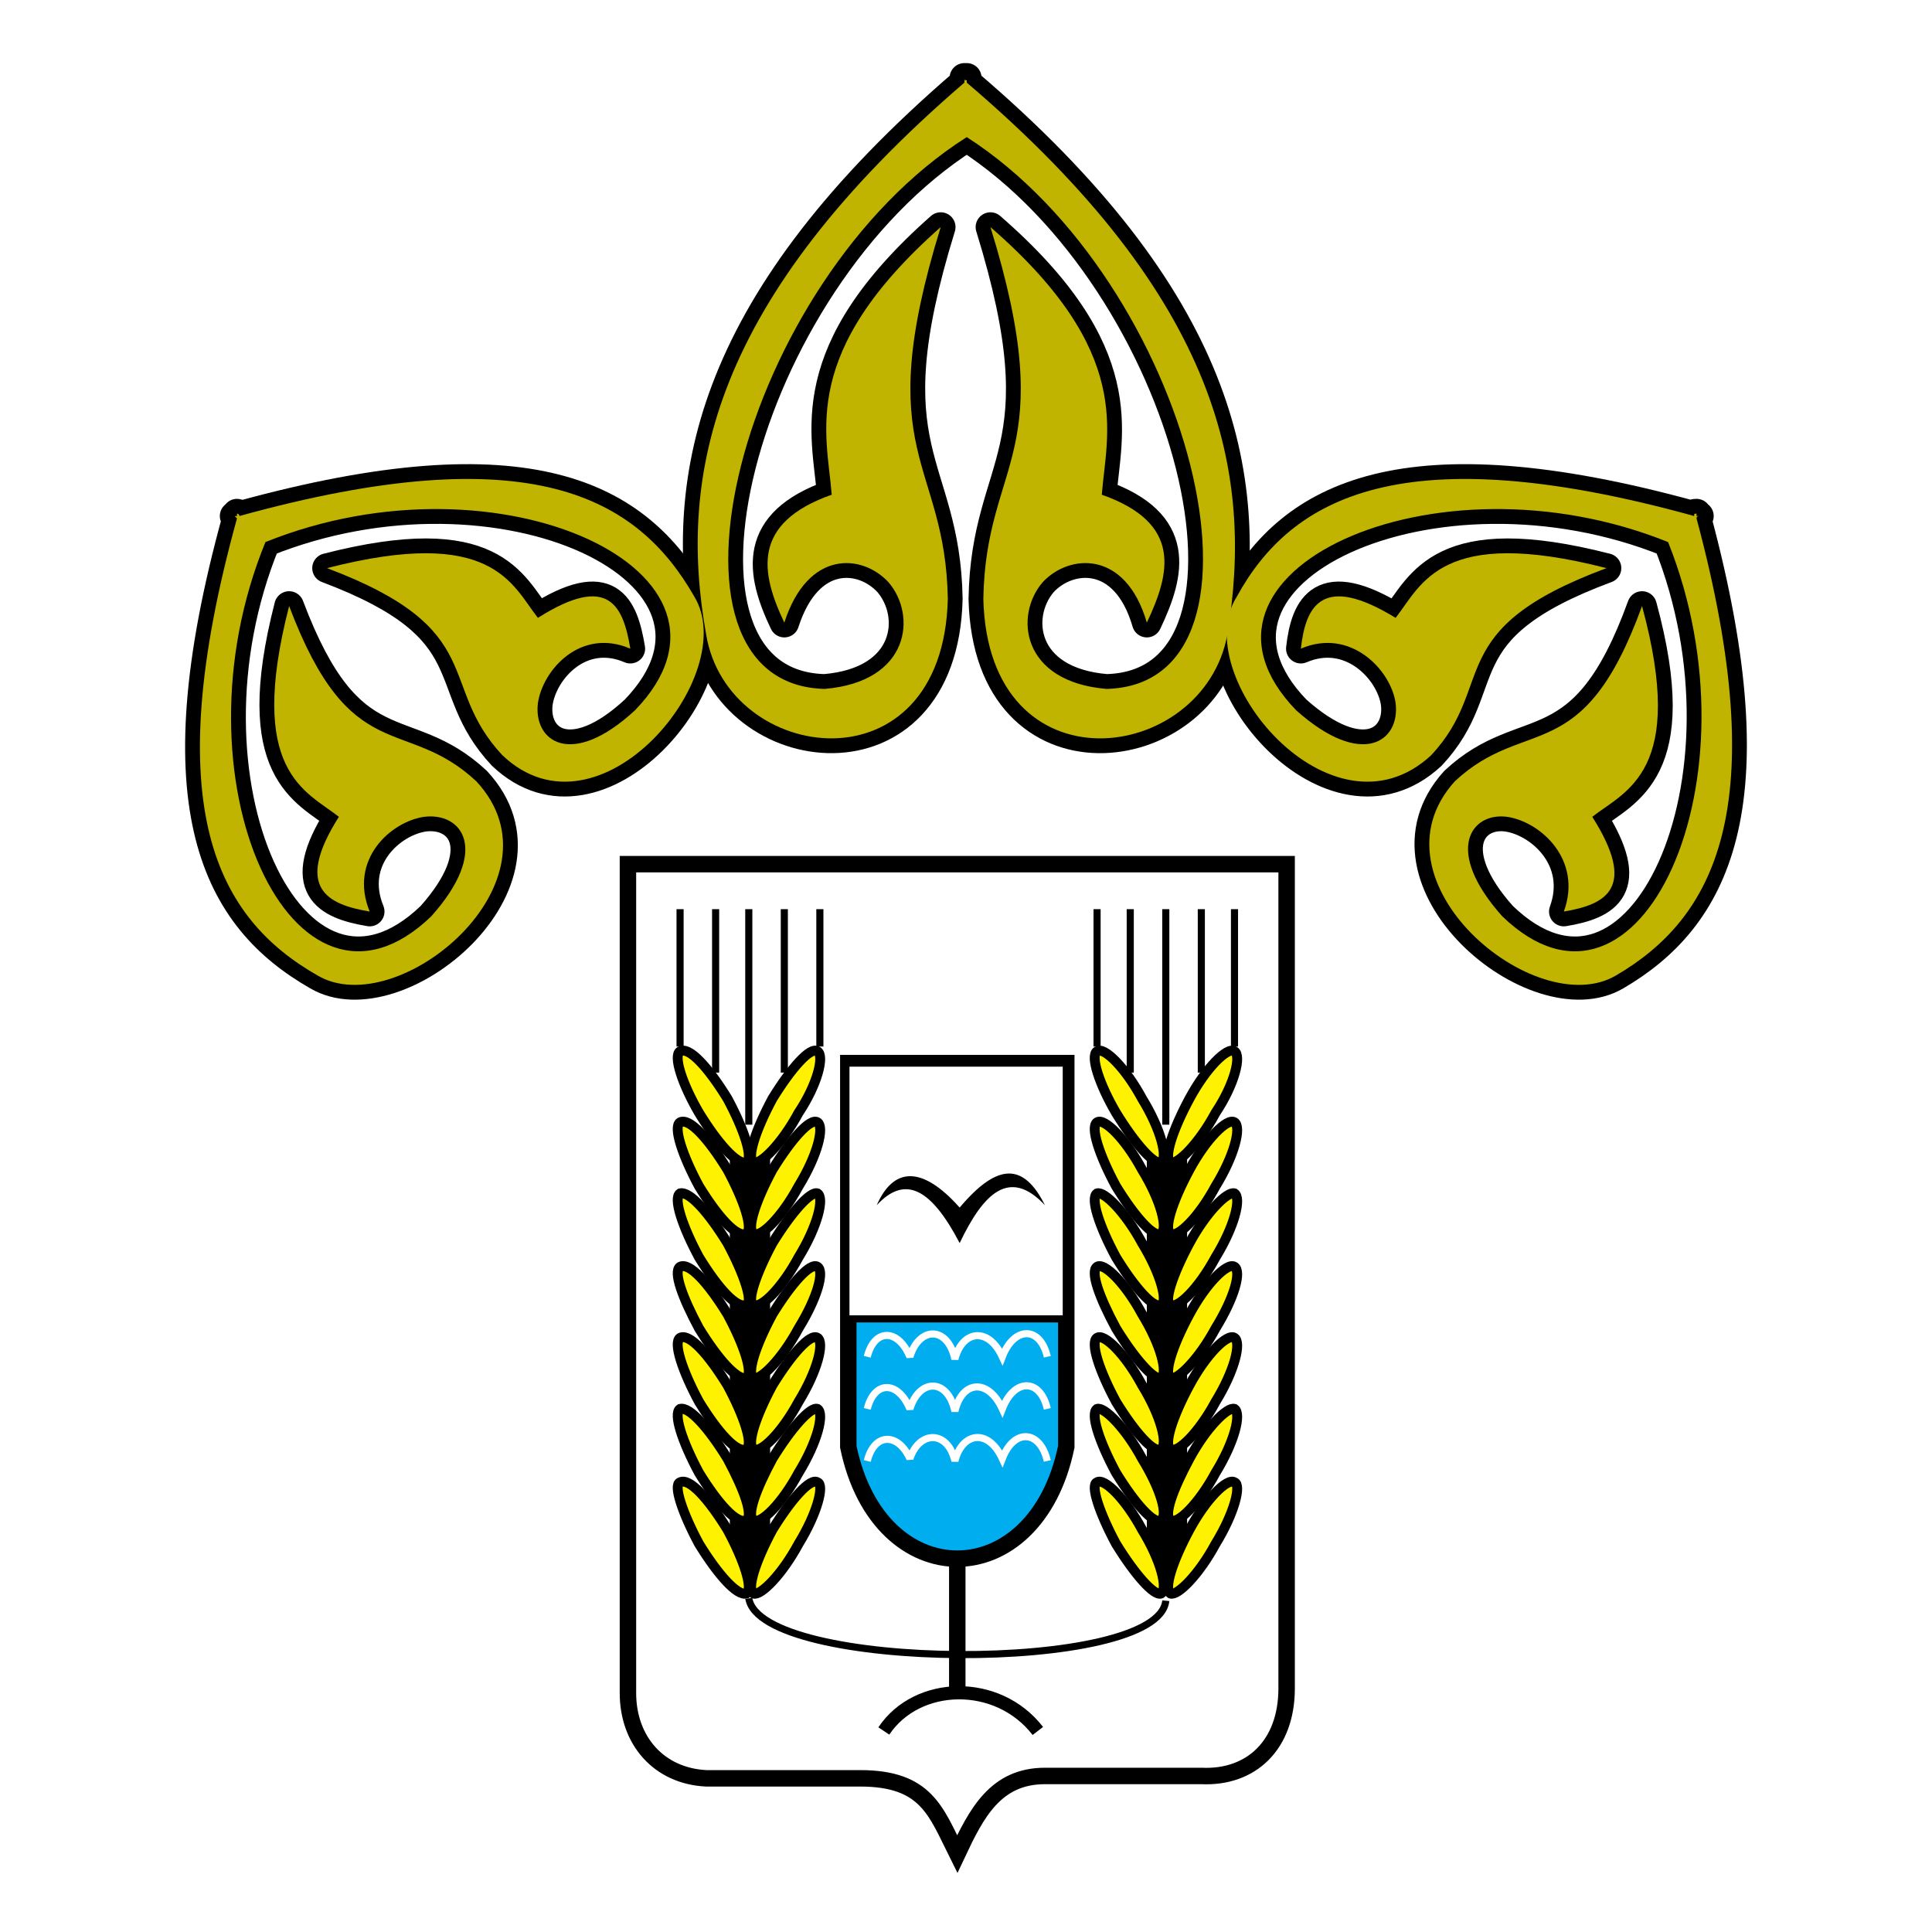
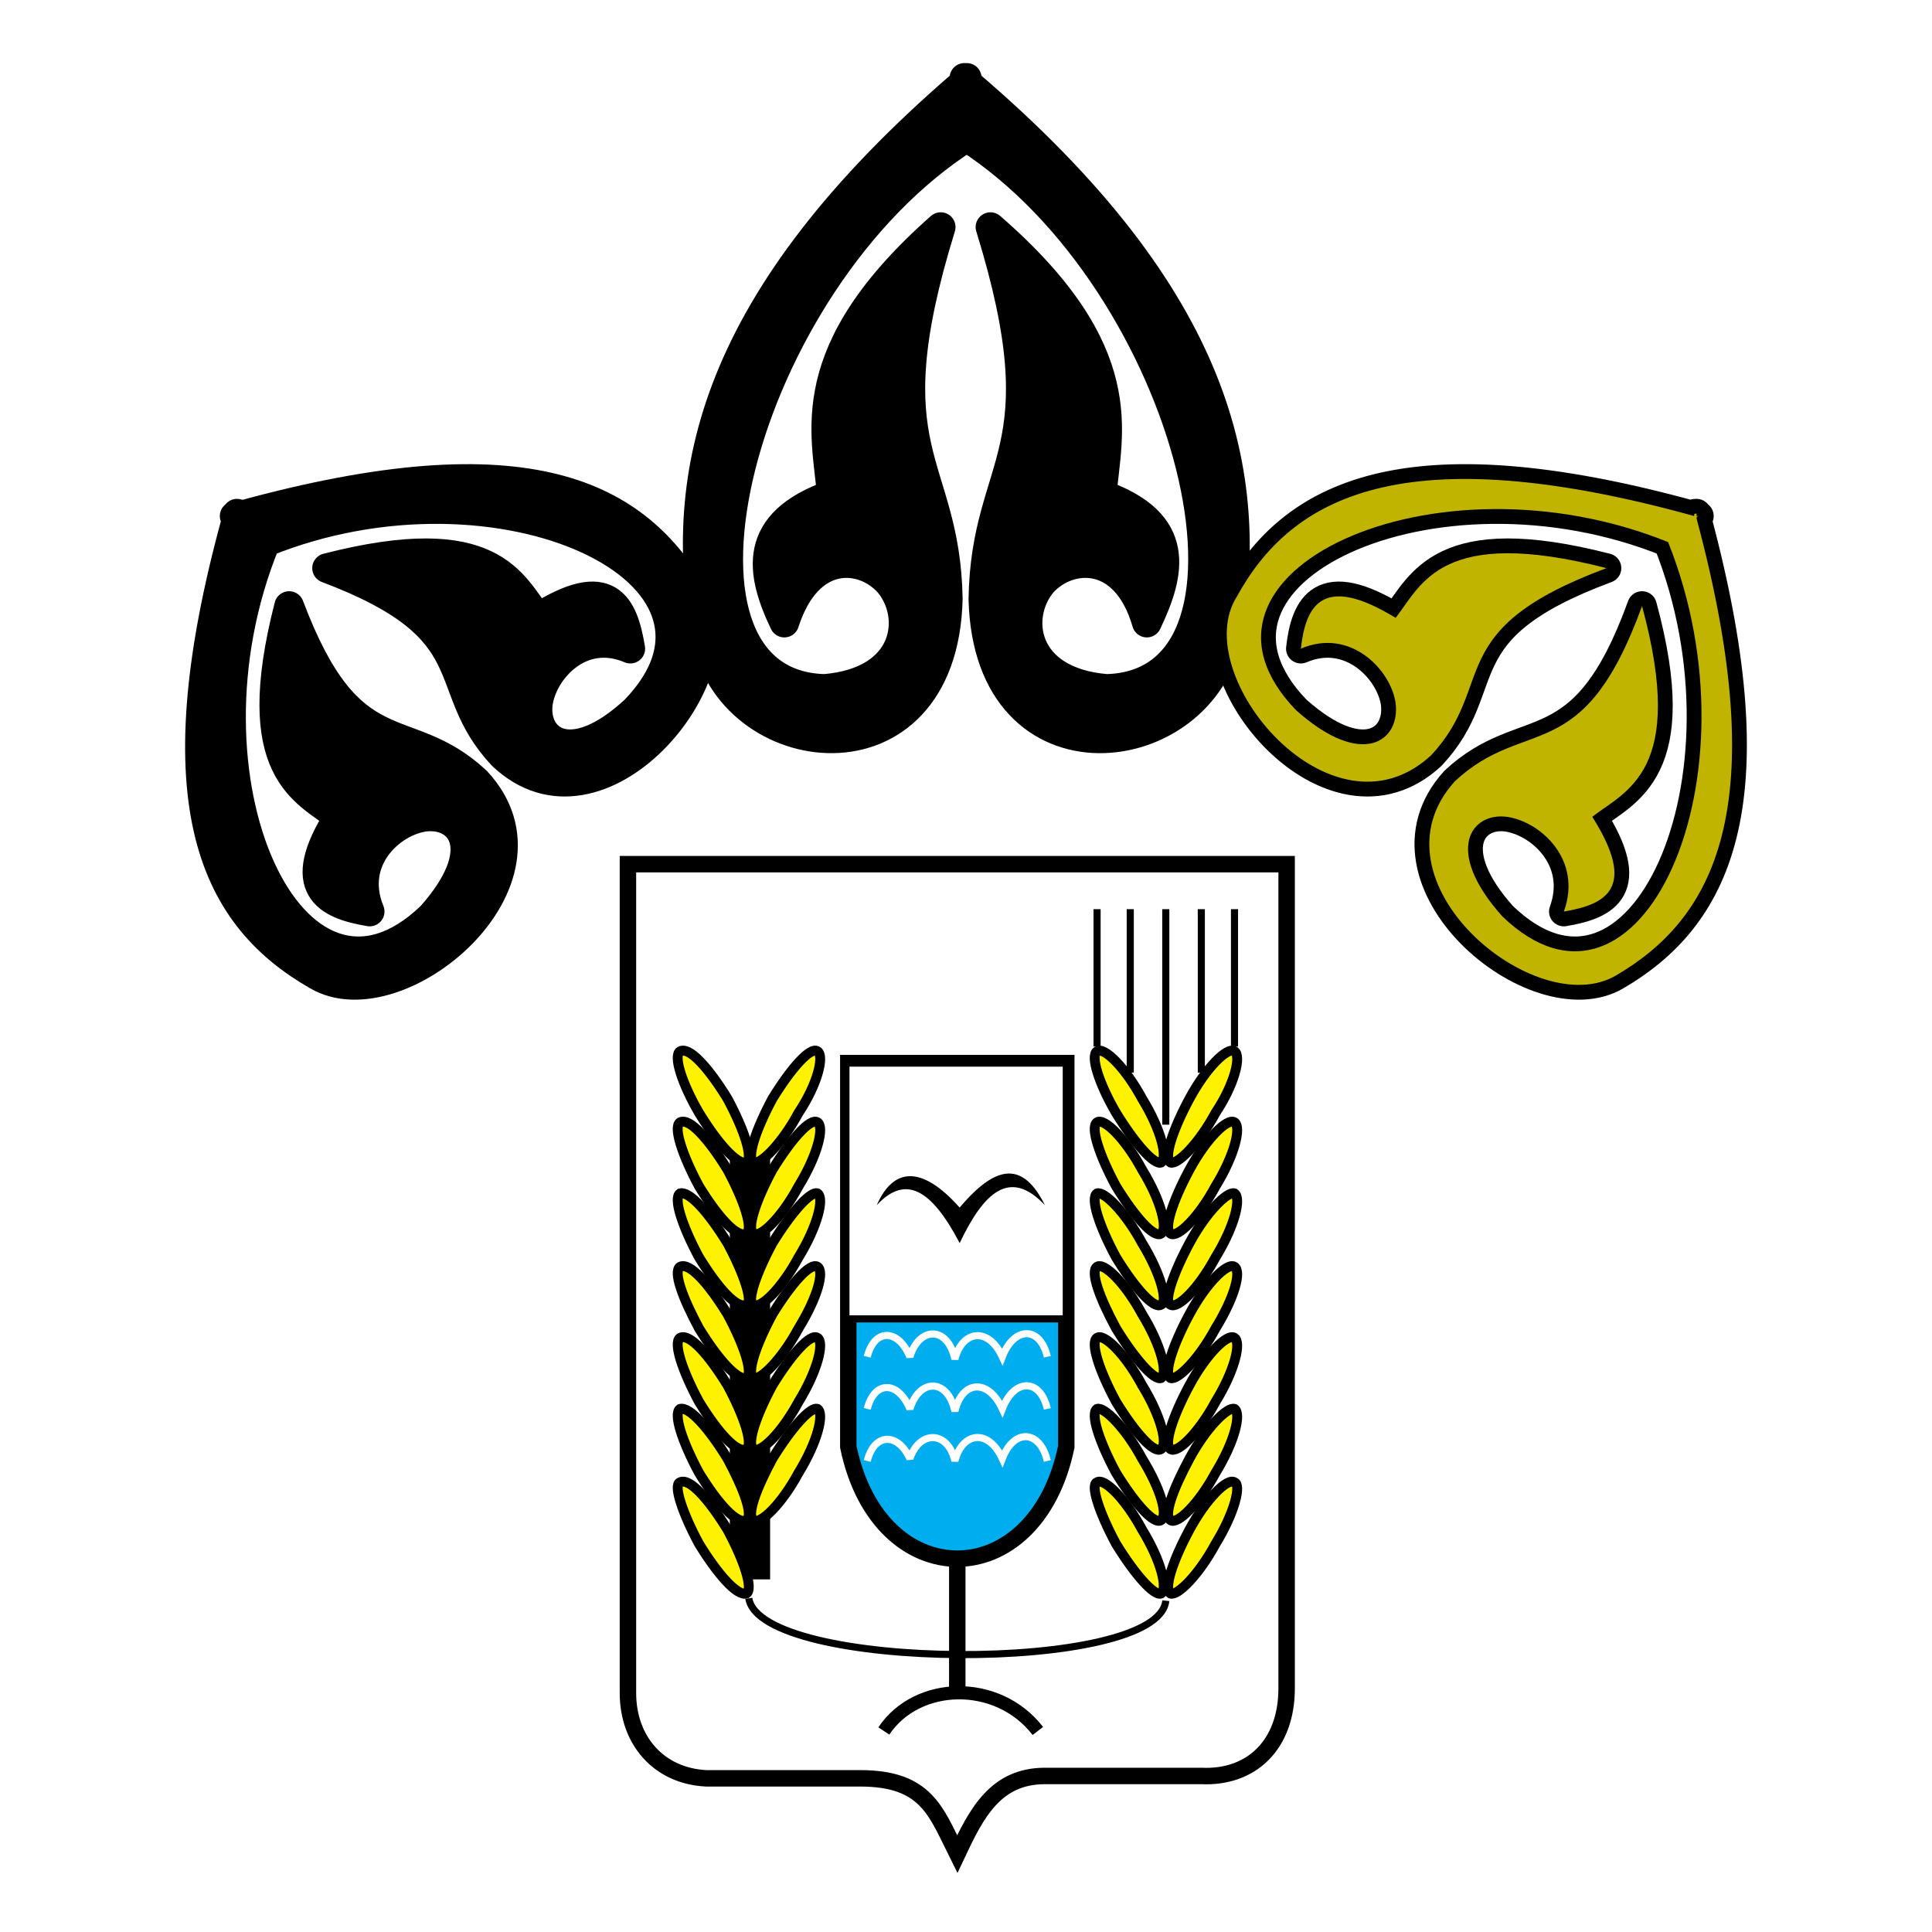
<svg xmlns="http://www.w3.org/2000/svg" version="1.0" id="Layer_1" x="0px" y="0px" width="192.756px" height="192.756px" viewBox="0 0 192.756 192.756" enable-background="new 0 0 192.756 192.756" xml:space="preserve">
  <g>
    <polygon fill-rule="evenodd" clip-rule="evenodd" fill="#FFFFFF" points="0,0 192.756,0 192.756,192.756 0,192.756 0,0  " />
    <path fill-rule="evenodd" clip-rule="evenodd" fill="#FFFFFF" stroke="#000000" stroke-width="1.641" stroke-miterlimit="2.613" d="   M128.367,86.218H62.65v82.7c0,4.725,3.073,8.27,7.801,8.506h15.365c6.619,0,7.565,3.309,9.691,7.561   c1.891-4.016,3.783-7.797,8.747-7.797h15.602c4.965,0.236,8.511-3.072,8.511-8.742V86.218L128.367,86.218z" />
    <line fill="none" stroke="#000000" stroke-width="1.641" stroke-miterlimit="2.613" x1="95.508" y1="155.686" x2="95.508" y2="169.154" />
-     <polygon fill-rule="evenodd" clip-rule="evenodd" points="114.42,114.336 118.438,114.336 118.438,157.576 114.42,157.576    114.42,114.336  " />
    <path fill-rule="evenodd" clip-rule="evenodd" fill="#FFF200" stroke="#000000" stroke-width="0.985" stroke-miterlimit="2.613" d="   M118.675,109.611c1.654-3.072,3.782-5.199,4.491-4.727s0,3.309-1.891,6.143c-1.655,3.072-3.782,5.199-4.492,4.963   C116.074,115.518,117.02,112.682,118.675,109.611L118.675,109.611z" />
    <path fill-rule="evenodd" clip-rule="evenodd" fill="#FFF200" stroke="#000000" stroke-width="0.985" stroke-miterlimit="2.613" d="   M113.947,109.611c-1.655-3.072-3.782-5.199-4.492-4.727c-0.709,0.473,0.236,3.309,1.892,6.143c1.891,3.072,3.782,5.199,4.491,4.963   C116.547,115.518,115.838,112.682,113.947,109.611L113.947,109.611z" />
    <path fill-rule="evenodd" clip-rule="evenodd" fill="#FFF200" stroke="#000000" stroke-width="0.985" stroke-miterlimit="2.613" d="   M118.675,116.699c1.654-3.072,3.782-5.199,4.491-4.727s0,3.309-1.891,6.381c-1.655,3.07-3.782,5.197-4.492,4.725   C116.074,122.605,117.02,119.77,118.675,116.699L118.675,116.699z" />
    <path fill-rule="evenodd" clip-rule="evenodd" fill="#FFF200" stroke="#000000" stroke-width="0.985" stroke-miterlimit="2.613" d="   M113.947,116.699c-1.655-3.072-3.782-5.199-4.492-4.727c-0.709,0.473,0.236,3.309,1.892,6.381c1.891,3.07,3.782,5.197,4.491,4.725   S115.838,119.77,113.947,116.699L113.947,116.699z" />
    <path fill-rule="evenodd" clip-rule="evenodd" fill="#FFF200" stroke="#000000" stroke-width="0.985" stroke-miterlimit="2.613" d="   M118.675,124.023c1.654-3.07,3.782-5.197,4.491-4.961c0.709,0.473,0,3.307-1.891,6.379c-1.655,3.072-3.782,5.199-4.492,4.727   C116.074,129.932,117.02,127.096,118.675,124.023L118.675,124.023z" />
    <path fill-rule="evenodd" clip-rule="evenodd" fill="#FFF200" stroke="#000000" stroke-width="0.985" stroke-miterlimit="2.613" d="   M113.947,124.023c-1.655-3.07-3.782-5.197-4.492-4.961c-0.709,0.473,0.236,3.307,1.892,6.379c1.891,3.072,3.782,5.199,4.491,4.727   C116.547,129.932,115.838,127.096,113.947,124.023L113.947,124.023z" />
    <path fill-rule="evenodd" clip-rule="evenodd" fill="#FFF200" stroke="#000000" stroke-width="0.985" stroke-miterlimit="2.613" d="   M118.675,131.113c1.654-3.072,3.782-5.199,4.491-4.727s0,3.072-1.891,6.143c-1.655,3.072-3.782,5.199-4.492,4.963   C116.074,137.02,117.02,134.184,118.675,131.113L118.675,131.113z" />
    <path fill-rule="evenodd" clip-rule="evenodd" fill="#FFF200" stroke="#000000" stroke-width="0.985" stroke-miterlimit="2.613" d="   M113.947,131.113c-1.655-3.072-3.782-5.199-4.492-4.727c-0.709,0.473,0.236,3.072,1.892,6.143c1.891,3.072,3.782,5.199,4.491,4.963   C116.547,137.02,115.838,134.184,113.947,131.113L113.947,131.113z" />
    <path fill-rule="evenodd" clip-rule="evenodd" fill="#FFF200" stroke="#000000" stroke-width="0.985" stroke-miterlimit="2.613" d="   M118.675,138.201c1.654-3.072,3.782-5.199,4.491-4.727s0,3.309-1.891,6.381c-1.655,3.07-3.782,5.197-4.492,4.725   C116.074,144.109,117.02,141.273,118.675,138.201L118.675,138.201z" />
    <path fill-rule="evenodd" clip-rule="evenodd" fill="#FFF200" stroke="#000000" stroke-width="0.985" stroke-miterlimit="2.613" d="   M113.947,138.201c-1.655-3.072-3.782-5.199-4.492-4.727c-0.709,0.473,0.236,3.309,1.892,6.381c1.891,3.07,3.782,5.197,4.491,4.725   C116.547,144.109,115.838,141.273,113.947,138.201L113.947,138.201z" />
    <path fill-rule="evenodd" clip-rule="evenodd" fill="#FFF200" stroke="#000000" stroke-width="0.985" stroke-miterlimit="2.613" d="   M118.675,145.525c1.654-3.07,3.782-5.197,4.491-4.961c0.709,0.473,0,3.307-1.891,6.379c-1.655,3.072-3.782,5.197-4.492,4.727   C116.074,151.197,117.02,148.598,118.675,145.525L118.675,145.525z" />
    <path fill-rule="evenodd" clip-rule="evenodd" fill="#FFF200" stroke="#000000" stroke-width="0.985" stroke-miterlimit="2.613" d="   M113.947,145.525c-1.655-3.07-3.782-5.197-4.492-4.961c-0.709,0.473,0.236,3.307,1.892,6.379c1.891,3.072,3.782,5.197,4.491,4.727   C116.547,151.197,115.838,148.598,113.947,145.525L113.947,145.525z" />
    <path fill-rule="evenodd" clip-rule="evenodd" fill="#FFF200" stroke="#000000" stroke-width="0.985" stroke-miterlimit="2.613" d="   M118.675,152.613c1.654-3.07,3.782-5.197,4.491-4.725c0.709,0.236,0,3.072-1.891,6.143c-1.655,3.072-3.782,5.199-4.492,4.963   C116.074,158.521,117.02,155.686,118.675,152.613L118.675,152.613z" />
    <path fill-rule="evenodd" clip-rule="evenodd" fill="#FFF200" stroke="#000000" stroke-width="0.985" stroke-miterlimit="2.613" d="   M113.947,152.613c-1.655-3.07-3.782-5.197-4.492-4.725c-0.709,0.236,0.236,3.072,1.892,6.143c1.891,3.072,3.782,5.199,4.491,4.963   C116.547,158.521,115.838,155.686,113.947,152.613L113.947,152.613z" />
    <path fill="none" stroke="#000000" stroke-width="0.709" stroke-miterlimit="2.613" d="M116.311,112.209V90.708 M119.856,107.012   V90.708 M123.166,104.412V90.708 M112.765,107.012V90.708 M109.455,104.412V90.708" />
    <polygon fill-rule="evenodd" clip-rule="evenodd" points="76.834,114.336 72.815,114.336 72.815,157.576 76.834,157.576    76.834,114.336  " />
    <path fill-rule="evenodd" clip-rule="evenodd" fill="#FFF200" stroke="#000000" stroke-width="0.985" stroke-miterlimit="2.613" d="   M72.58,109.611c-1.892-3.072-3.783-5.199-4.729-4.727c-0.709,0.473,0.237,3.309,1.891,6.143c1.891,3.072,3.782,5.199,4.728,4.963   C75.179,115.518,74.234,112.682,72.58,109.611L72.58,109.611z" />
    <path fill-rule="evenodd" clip-rule="evenodd" fill="#FFF200" stroke="#000000" stroke-width="0.985" stroke-miterlimit="2.613" d="   M77.07,109.611c1.891-3.072,3.783-5.199,4.492-4.727s0,3.309-1.891,6.143c-1.655,3.072-3.782,5.199-4.492,4.963   C74.47,115.518,75.416,112.682,77.07,109.611L77.07,109.611z" />
    <path fill-rule="evenodd" clip-rule="evenodd" fill="#FFF200" stroke="#000000" stroke-width="0.985" stroke-miterlimit="2.613" d="   M72.58,116.699c-1.892-3.072-3.783-5.199-4.729-4.727c-0.709,0.473,0.237,3.309,1.891,6.381c1.891,3.07,3.782,5.197,4.728,4.725   C75.179,122.605,74.234,119.77,72.58,116.699L72.58,116.699z" />
    <path fill-rule="evenodd" clip-rule="evenodd" fill="#FFF200" stroke="#000000" stroke-width="0.985" stroke-miterlimit="2.613" d="   M77.07,116.699c1.891-3.072,3.783-5.199,4.492-4.727s0,3.309-1.891,6.381c-1.655,3.07-3.782,5.197-4.492,4.725   C74.47,122.605,75.416,119.77,77.07,116.699L77.07,116.699z" />
    <path fill-rule="evenodd" clip-rule="evenodd" fill="#FFF200" stroke="#000000" stroke-width="0.985" stroke-miterlimit="2.613" d="   M72.58,124.023c-1.892-3.07-3.783-5.197-4.729-4.961c-0.709,0.473,0.237,3.307,1.891,6.379c1.891,3.072,3.782,5.199,4.728,4.727   C75.179,129.932,74.234,127.096,72.58,124.023L72.58,124.023z" />
    <path fill-rule="evenodd" clip-rule="evenodd" fill="#FFF200" stroke="#000000" stroke-width="0.985" stroke-miterlimit="2.613" d="   M77.07,124.023c1.891-3.07,3.783-5.197,4.492-4.961c0.709,0.473,0,3.307-1.891,6.379c-1.655,3.072-3.782,5.199-4.492,4.727   C74.47,129.932,75.416,127.096,77.07,124.023L77.07,124.023z" />
    <path fill-rule="evenodd" clip-rule="evenodd" fill="#FFF200" stroke="#000000" stroke-width="0.985" stroke-miterlimit="2.613" d="   M72.58,131.113c-1.892-3.072-3.783-5.199-4.729-4.727c-0.709,0.473,0.237,3.072,1.891,6.143c1.891,3.072,3.782,5.199,4.728,4.963   C75.179,137.02,74.234,134.184,72.58,131.113L72.58,131.113z" />
    <path fill-rule="evenodd" clip-rule="evenodd" fill="#FFF200" stroke="#000000" stroke-width="0.985" stroke-miterlimit="2.613" d="   M77.07,131.113c1.891-3.072,3.783-5.199,4.492-4.727s0,3.072-1.891,6.143c-1.655,3.072-3.782,5.199-4.492,4.963   C74.47,137.02,75.416,134.184,77.07,131.113L77.07,131.113z" />
    <path fill-rule="evenodd" clip-rule="evenodd" fill="#FFF200" stroke="#000000" stroke-width="0.985" stroke-miterlimit="2.613" d="   M72.58,138.201c-1.892-3.072-3.783-5.199-4.729-4.727c-0.709,0.473,0.237,3.309,1.891,6.381c1.891,3.07,3.782,5.197,4.728,4.725   C75.179,144.109,74.234,141.273,72.58,138.201L72.58,138.201z" />
    <path fill-rule="evenodd" clip-rule="evenodd" fill="#FFF200" stroke="#000000" stroke-width="0.985" stroke-miterlimit="2.613" d="   M77.07,138.201c1.891-3.072,3.783-5.199,4.492-4.727s0,3.309-1.891,6.381c-1.655,3.07-3.782,5.197-4.492,4.725   C74.47,144.109,75.416,141.273,77.07,138.201L77.07,138.201z" />
    <path fill-rule="evenodd" clip-rule="evenodd" fill="#FFF200" stroke="#000000" stroke-width="0.985" stroke-miterlimit="2.613" d="   M72.58,145.525c-1.892-3.07-3.783-5.197-4.729-4.961c-0.709,0.473,0.237,3.307,1.891,6.379c1.891,3.072,3.782,5.197,4.728,4.727   C75.179,151.197,74.234,148.598,72.58,145.525L72.58,145.525z" />
    <path fill-rule="evenodd" clip-rule="evenodd" fill="#FFF200" stroke="#000000" stroke-width="0.985" stroke-miterlimit="2.613" d="   M77.07,145.525c1.891-3.07,3.783-5.197,4.492-4.961c0.709,0.473,0,3.307-1.891,6.379c-1.655,3.072-3.782,5.197-4.492,4.727   C74.47,151.197,75.416,148.598,77.07,145.525L77.07,145.525z" />
    <path fill-rule="evenodd" clip-rule="evenodd" fill="#FFF200" stroke="#000000" stroke-width="0.985" stroke-miterlimit="2.613" d="   M72.58,152.613c-1.892-3.07-3.783-5.197-4.729-4.725c-0.709,0.236,0.237,3.072,1.891,6.143c1.891,3.072,3.782,5.199,4.728,4.963   C75.179,158.521,74.234,155.686,72.58,152.613L72.58,152.613z" />
-     <path fill-rule="evenodd" clip-rule="evenodd" fill="#FFF200" stroke="#000000" stroke-width="0.985" stroke-miterlimit="2.613" d="   M77.07,152.613c1.891-3.07,3.783-5.197,4.492-4.725c0.709,0.236,0,3.072-1.891,6.143c-1.655,3.072-3.782,5.199-4.492,4.963   C74.47,158.521,75.416,155.686,77.07,152.613L77.07,152.613z" />
-     <path fill="none" stroke="#000000" stroke-width="0.709" stroke-miterlimit="2.613" d="M74.707,112.209V90.708 M71.397,107.012   V90.708 M67.851,104.412V90.708 M78.252,107.012V90.708 M81.798,104.412V90.708" />
    <path fill-rule="evenodd" clip-rule="evenodd" fill="#00AEEF" stroke="#000000" stroke-width="1.641" stroke-miterlimit="2.613" d="   M84.635,106.066v38.279c3.073,14.885,18.674,14.885,21.748,0v-38.279H84.635L84.635,106.066z" />
    <path fill="none" stroke="#FFFFFF" stroke-width="0.709" stroke-miterlimit="2.613" d="M86.526,135.365   c0.709-2.836,3.073-2.836,4.255,0c0.946-3.07,3.783-3.07,4.49,0.236c0.709-2.836,3.31-3.307,4.729-0.236   c1.182-3.07,3.782-3.07,4.491,0 M86.526,140.564c0.709-2.836,3.073-2.836,4.255,0c0.946-3.072,3.783-3.072,4.49,0.236   c0.709-3.072,3.31-3.309,4.729-0.236c1.182-3.072,3.782-3.072,4.491,0 M86.526,145.762c0.709-2.836,3.073-2.836,4.255-0.236   c0.946-2.834,3.783-2.834,4.49,0.236c0.709-2.836,3.31-3.307,4.729-0.236c1.182-3.07,3.782-2.834,4.491,0.236" />
    <polygon fill-rule="evenodd" clip-rule="evenodd" fill="#FFFFFF" stroke="#000000" stroke-width="0.709" stroke-miterlimit="2.613" points="   84.398,106.066 106.383,106.066 106.383,131.586 84.398,131.586 84.398,106.066  " />
    <path fill-rule="evenodd" clip-rule="evenodd" d="M87.472,120.244c1.655-3.781,4.491-4.018,8.273,0.236   c3.782-4.49,6.382-4.49,8.51-0.236c-3.546-3.781-6.146-1.182-8.51,3.779C92.909,118.59,90.308,117.172,87.472,120.244   L87.472,120.244z" />
    <path fill="none" stroke="#000000" stroke-width="1.313" stroke-miterlimit="2.613" d="M88.181,172.699   c3.31-4.963,11.345-5.199,15.364,0" />
    <path fill="none" stroke="#000000" stroke-width="0.709" stroke-miterlimit="2.613" d="M74.707,159.467   c1.182,7.324,40.895,7.561,41.604,0.236" />
    <path fill-rule="evenodd" clip-rule="evenodd" stroke="#000000" stroke-width="2.954" stroke-linejoin="round" stroke-miterlimit="2.613" d="   M96.454,7.771c0,0.236,0,0.236,0,0.236c-0.236,0-0.236,0-0.236-0.236c0,0.236,0,0.236,0,0.473   C70.924,29.981,67.615,47.467,70.452,63.298c2.128,12.996,23.639,15.831,24.112-3.545c-0.237-13.94-7.801-14.177-0.709-37.097   C79.671,35.18,82.507,43.214,82.98,49.357c-8.038,2.835-7.092,7.798-4.728,12.76c2.364-7.325,7.801-6.852,10.401-4.017   c2.837,3.308,2.127,9.924-6.383,10.633c-18.438-0.473-8.51-40.642,14.183-55.055c22.458,14.414,32.386,54.582,13.948,55.055   c-8.511-0.709-9.22-7.325-6.383-10.633c2.601-2.835,8.273-3.308,10.401,4.017c2.363-4.962,3.546-9.924-4.492-12.76   c0.474-6.143,3.31-14.177-11.11-26.7c7.092,22.92-0.473,23.156-0.709,37.097c0.473,19.375,21.985,16.541,24.349,3.545   c2.601-15.832-0.473-33.317-26.003-55.055C96.454,8.007,96.454,8.007,96.454,7.771L96.454,7.771z" />
    <path fill-rule="evenodd" clip-rule="evenodd" stroke="#000000" stroke-width="2.954" stroke-linejoin="round" stroke-miterlimit="2.613" d="   M23.646,51.248c0,0,0,0,0,0.236H23.41c0,0,0,0,0.236,0.236c-8.037,29.063-1.892,39.933,8.037,45.604   c8.037,4.725,25.058-9.452,15.839-19.376c-7.092-6.616-12.53-1.182-18.676-17.485c-4.255,16.541,1.655,18.431,4.965,21.029   c-4.492,7.089-1.182,8.743,3.073,9.452c-2.127-5.198,2.127-8.979,5.437-9.452c3.782-0.472,6.619,3.309,0.709,9.925   c-13.71,13.232-26.24-13.705-16.547-37.333c23.403-9.452,50.115,3.072,36.877,16.776c-6.383,5.907-10.165,3.071-9.692-0.709   c0.473-3.308,4.255-7.561,9.219-5.435c-0.709-4.253-2.127-7.561-9.219-3.072c-2.6-3.308-4.491-9.215-21.039-4.962   c16.311,6.144,10.874,11.578,17.493,18.667c9.692,9.215,23.876-8.034,19.148-15.831c-5.674-9.924-16.311-16.068-45.387-8.034   C23.882,51.248,23.646,51.248,23.646,51.248L23.646,51.248z" />
    <path fill-rule="evenodd" clip-rule="evenodd" stroke="#000000" stroke-width="2.954" stroke-linejoin="round" stroke-miterlimit="2.613" d="   M169.263,51.248c0,0,0,0,0,0.236h0.236c0,0-0.236,0-0.236,0.236c7.802,29.063,1.655,39.933-8.037,45.604   c-8.037,4.725-25.058-9.452-16.075-19.376c7.093-6.616,12.766-1.182,18.675-17.485c4.492,16.541-1.654,18.431-4.964,21.029   c4.492,7.089,1.418,8.743-2.837,9.452c1.892-5.198-2.363-8.979-5.673-9.452c-3.546-0.472-6.383,3.309-0.473,9.925   c13.711,13.232,26.003-13.705,16.548-37.333c-23.403-9.452-50.353,3.072-37.114,16.776c6.619,5.907,10.401,3.071,9.928-0.709   c-0.472-3.308-4.491-7.561-9.455-5.435c0.473-4.253,2.128-7.561,9.455-3.072c2.601-3.308,4.492-9.215,21.039-4.962   c-16.547,6.144-10.873,11.578-17.492,18.667c-9.929,9.215-24.349-8.034-19.385-15.831c5.438-9.924,16.548-16.068,45.624-8.034   C169.026,51.248,169.026,51.248,169.263,51.248L169.263,51.248z" />
-     <path fill-rule="evenodd" clip-rule="evenodd" fill="#C1B400" d="M96.454,7.771c0,0.236,0,0.236,0,0.236   c-0.236,0-0.236,0-0.236-0.236c0,0.236,0,0.236,0,0.473C70.924,29.981,67.615,47.467,70.452,63.298   c2.128,12.996,23.639,15.831,24.112-3.545c-0.237-13.94-7.801-14.177-0.709-37.097C79.671,35.18,82.507,43.214,82.98,49.357   c-8.038,2.835-7.092,7.798-4.728,12.76c2.364-7.325,7.801-6.852,10.401-4.017c2.837,3.308,2.127,9.924-6.383,10.633   c-18.438-0.473-8.51-40.642,14.183-55.055c22.458,14.414,32.386,54.582,13.948,55.055c-8.511-0.709-9.22-7.325-6.383-10.633   c2.601-2.835,8.273-3.308,10.401,4.017c2.363-4.962,3.546-9.924-4.492-12.76c0.474-6.143,3.31-14.177-11.11-26.7   c7.092,22.92-0.473,23.156-0.709,37.097c0.473,19.375,21.984,16.541,24.349,3.545c2.601-15.832-0.473-33.317-26.003-55.055   C96.454,8.007,96.454,8.007,96.454,7.771L96.454,7.771z" />
-     <path fill-rule="evenodd" clip-rule="evenodd" fill="#C1B400" d="M23.646,51.248c0,0,0,0,0,0.236H23.41c0,0,0,0,0.236,0.236   c-8.037,29.063-1.892,39.933,8.037,45.604c8.037,4.725,25.058-9.452,15.839-19.376c-7.092-6.616-12.53-1.182-18.676-17.485   c-4.255,16.541,1.655,18.431,4.965,21.03c-4.492,7.089-1.182,8.743,3.073,9.452c-2.127-5.198,2.127-8.979,5.437-9.452   c3.782-0.472,6.619,3.308,0.709,9.924c-13.71,13.232-26.24-13.705-16.547-37.333c23.403-9.452,50.115,3.072,36.877,16.776   c-6.383,5.907-10.165,3.071-9.692-0.709c0.473-3.308,4.255-7.561,9.219-5.435c-0.709-4.253-2.127-7.561-9.219-3.072   c-2.6-3.308-4.491-9.215-21.039-4.962c16.311,6.144,10.874,11.578,17.493,18.667c9.692,9.215,23.876-8.034,19.148-15.831   c-5.674-9.924-16.311-16.068-45.387-8.034C23.882,51.248,23.646,51.248,23.646,51.248L23.646,51.248z" />
    <path fill-rule="evenodd" clip-rule="evenodd" fill="#C1B400" d="M169.263,51.248c0,0,0,0,0,0.236h0.236c0,0-0.236,0-0.236,0.236   c7.802,29.063,1.655,39.933-8.037,45.604c-8.037,4.725-25.058-9.452-16.075-19.376c7.092-6.616,12.766-1.182,18.675-17.485   c4.492,16.541-1.654,18.431-4.964,21.03c4.492,7.089,1.418,8.743-2.837,9.452c1.892-5.198-2.363-8.979-5.673-9.452   c-3.546-0.472-6.383,3.308-0.473,9.924c13.711,13.232,26.003-13.705,16.548-37.333c-23.403-9.452-50.353,3.072-37.114,16.776   c6.619,5.907,10.401,3.071,9.928-0.709c-0.472-3.308-4.491-7.561-9.455-5.435c0.473-4.253,2.128-7.561,9.455-3.072   c2.601-3.308,4.492-9.215,21.039-4.962c-16.547,6.144-10.874,11.578-17.492,18.667c-9.929,9.215-24.349-8.034-19.385-15.831   c5.438-9.924,16.548-16.068,45.624-8.034C169.026,51.248,169.026,51.248,169.263,51.248L169.263,51.248z" />
  </g>
</svg>